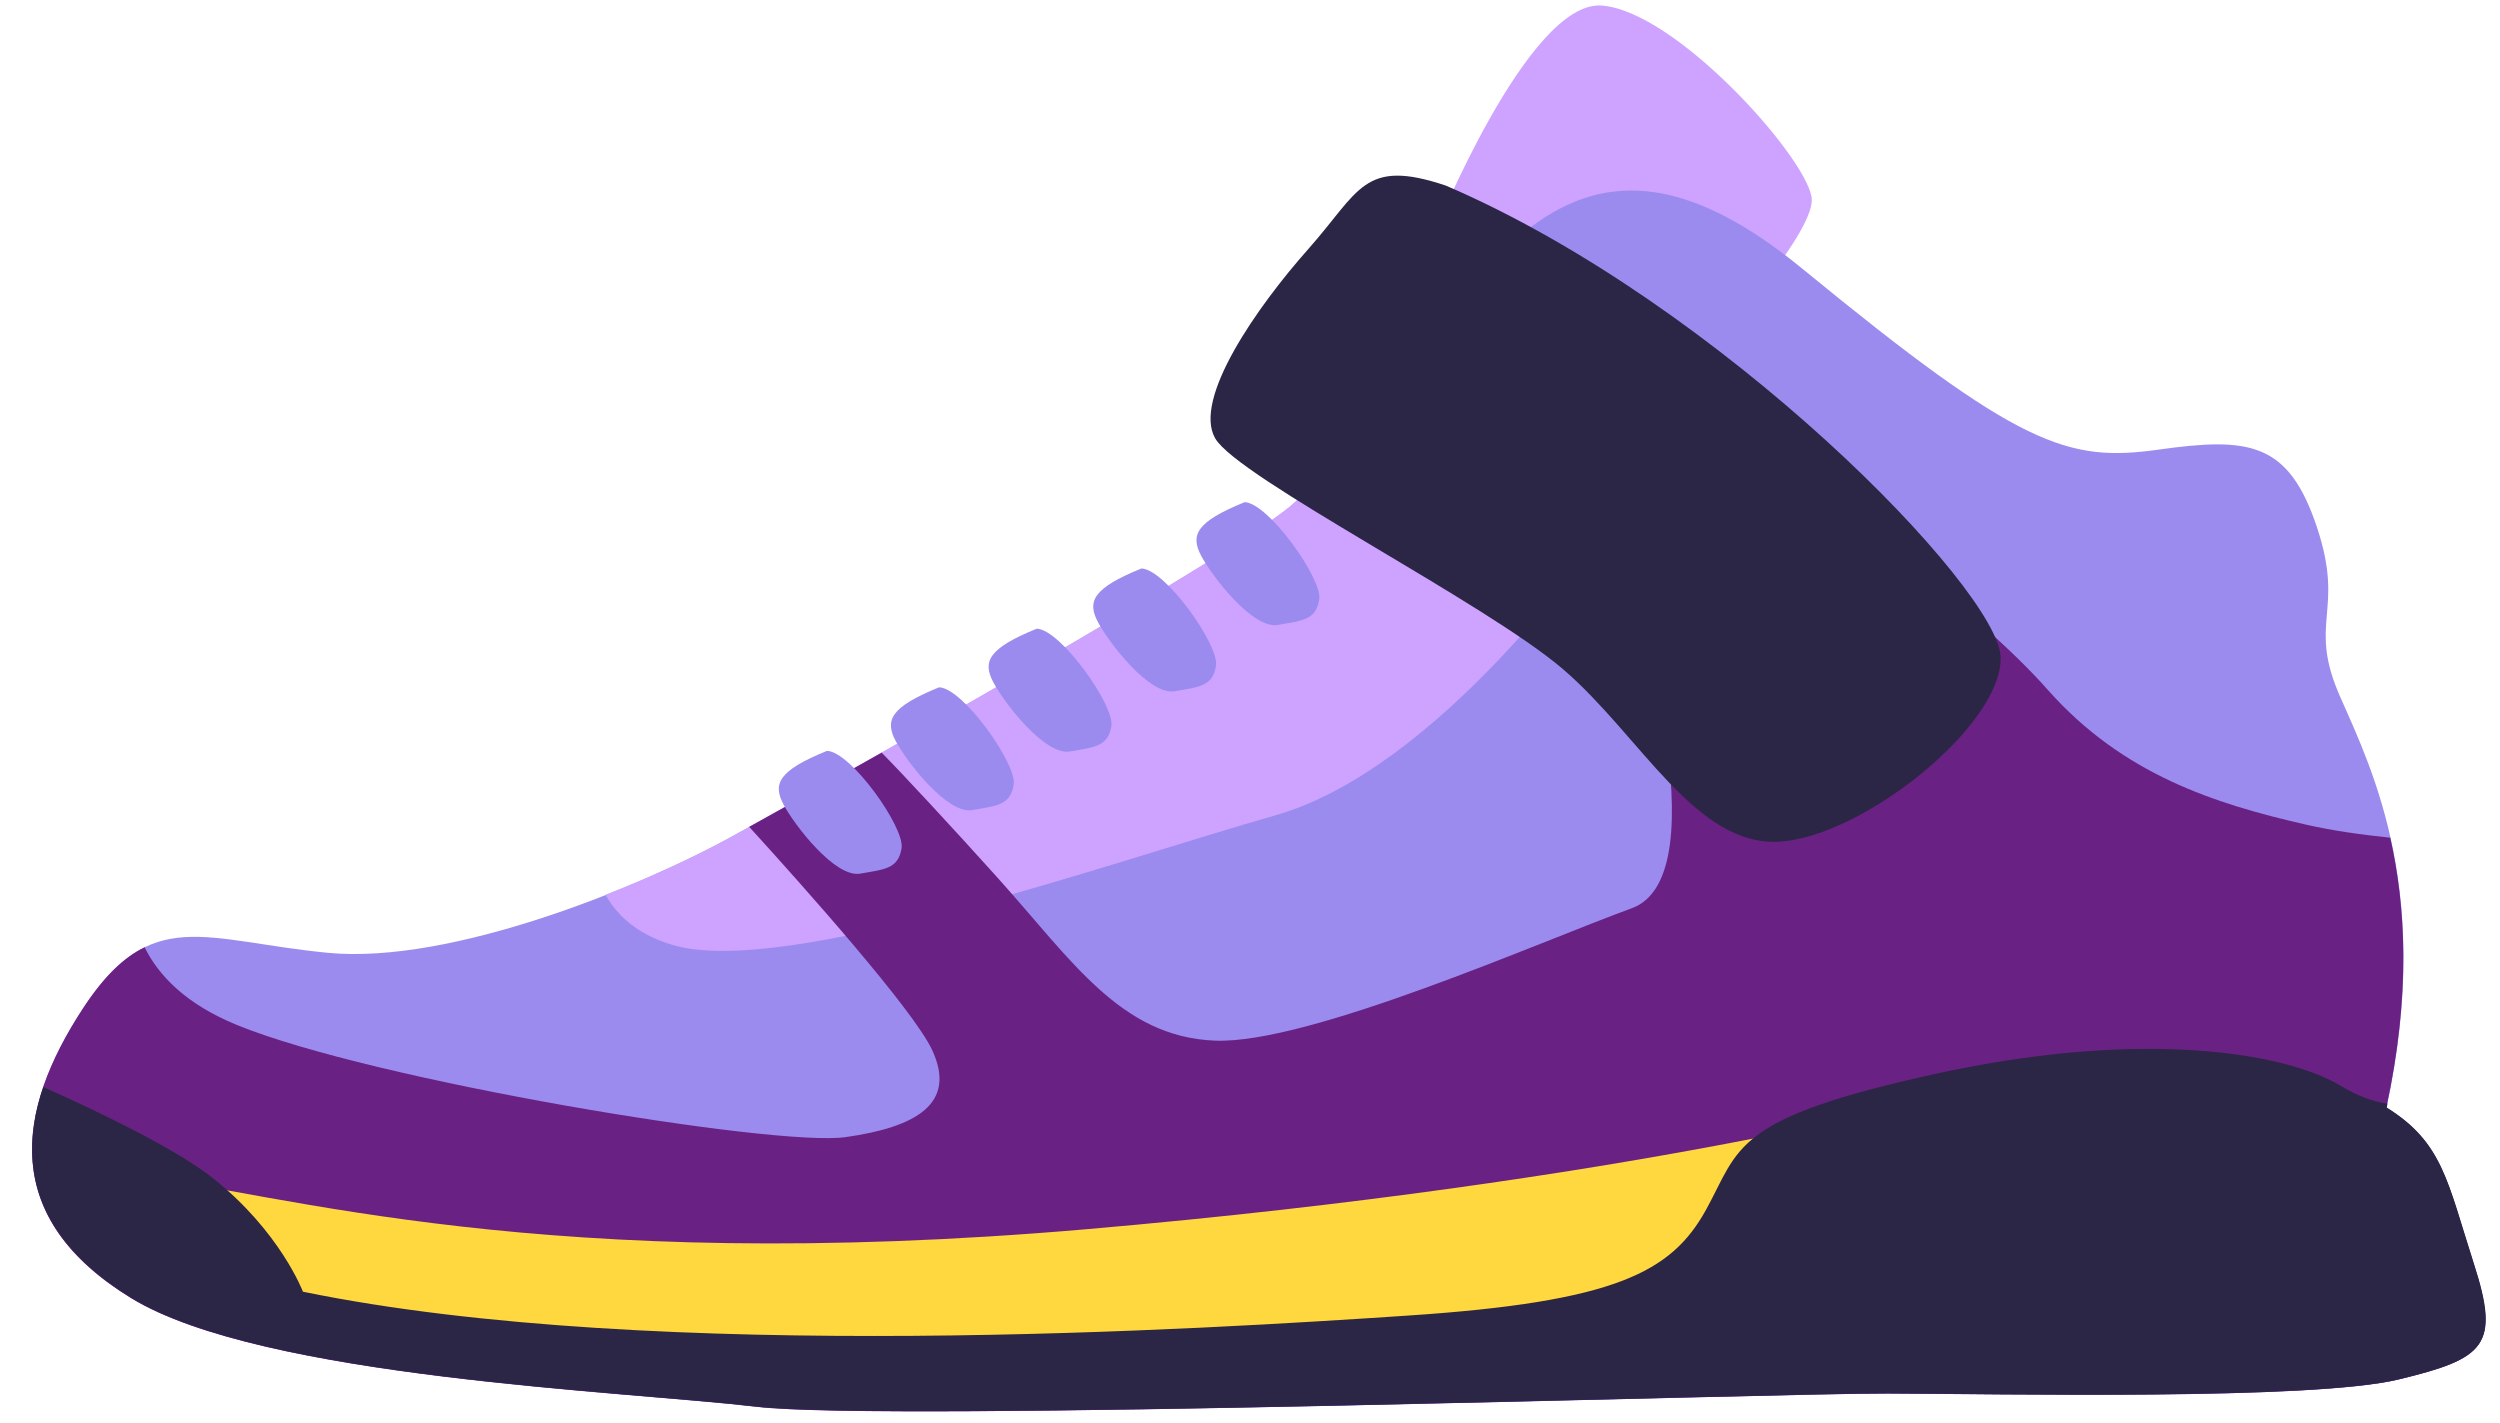
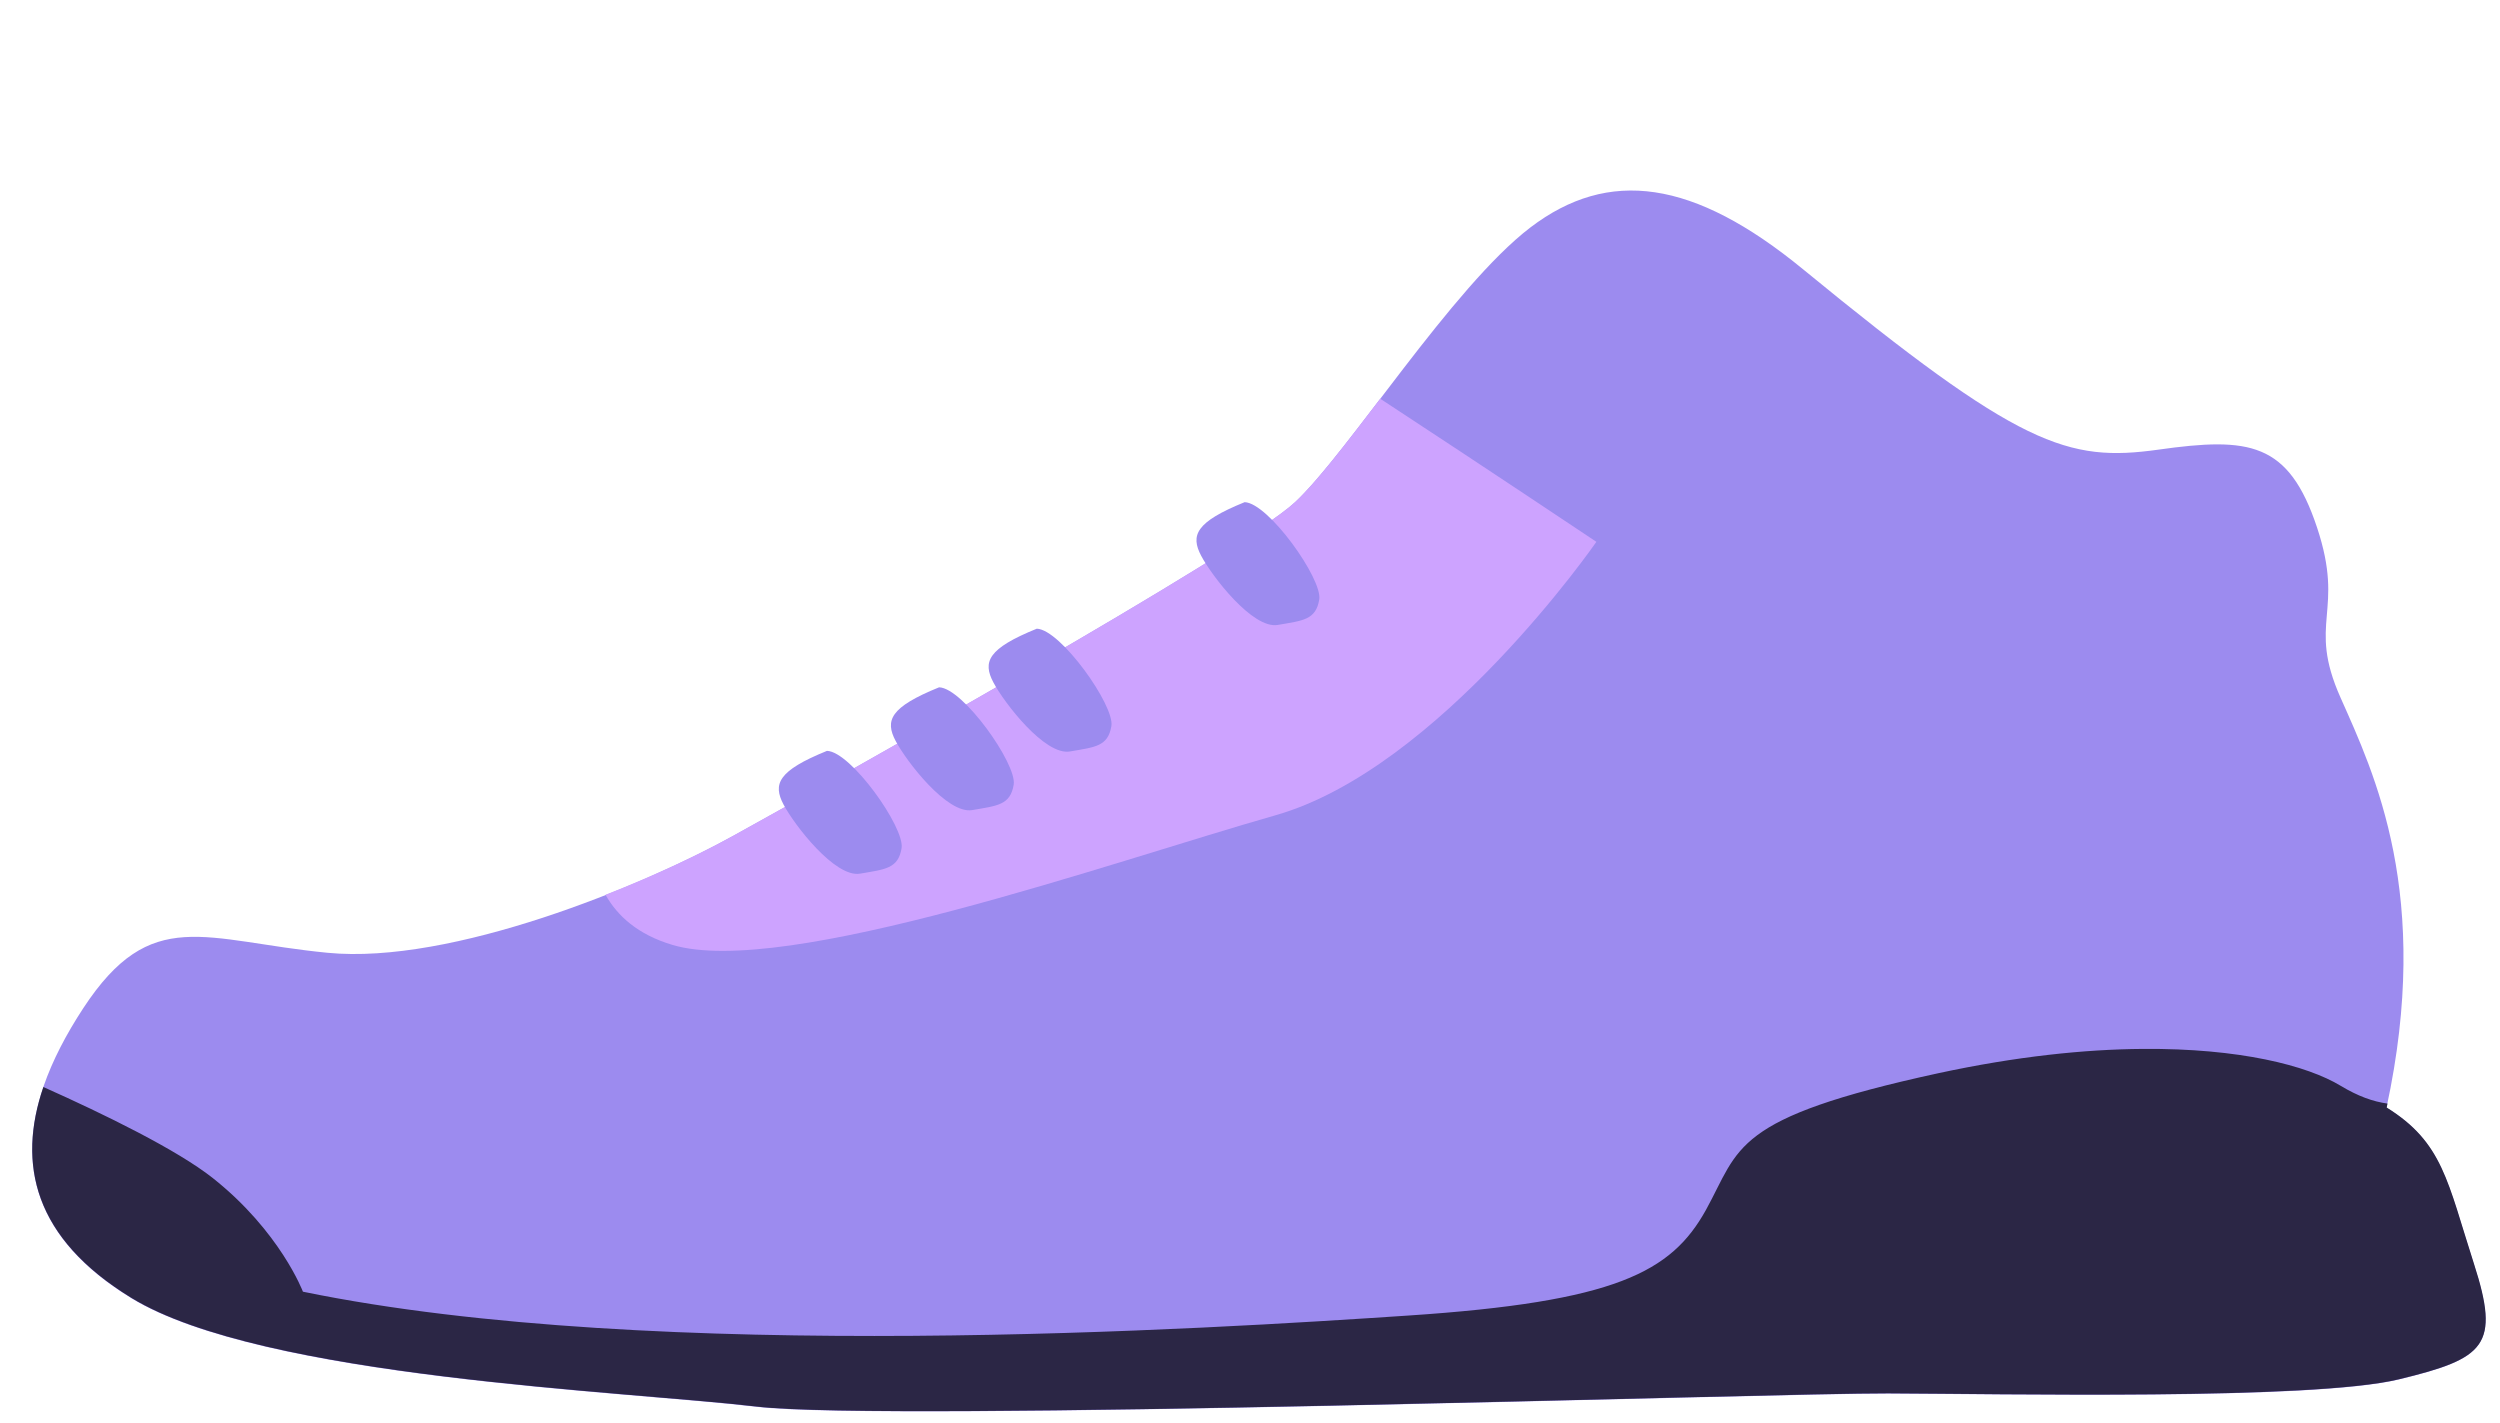
<svg xmlns="http://www.w3.org/2000/svg" fill="#000000" height="260.9" preserveAspectRatio="xMidYMid meet" version="1" viewBox="19.1 120.1 458.5 260.9" width="458.5" zoomAndPan="magnify">
  <g>
    <g id="change1_1">
-       <path d="M606.8,821c0,0,47.6-118.4,84.9-115.6c37.3,2.8,102.5,75.4,106.3,96.9 c3.8,21.5-78.1,105-78.1,105L606.8,821z" fill="#cda3ff" transform="matrix(.362 0 0 .362 62.457 -134.237)" />
-     </g>
+       </g>
    <g id="change2_1">
      <path d="M793.7,839c-55.6-45.6-98.5-51.3-138.1-21.2C616,848,563.3,931.9,536.3,957.1 c-27,25.2-238.8,143.7-284.8,169.1c-45.9,25.4-142.6,65.2-205.3,59.1c-62.6-6.1-89.4-24.4-123.8,28.1 c-34.4,52.5-42,106.3,24.4,146.9c66.4,40.5,250,47.1,316.7,55c66.7,7.9,516.3-6.9,573.2-6.7c57,0.2,214.8,3.5,258.7-7.1 c43.9-10.6,51.5-17.1,38.1-58.6c-13.4-41.6-15.7-61.4-44.2-79.1c23.3-107.7-6.2-169.3-23.3-207.8c-17.1-38.5,2.5-42.9-11.9-86.2 c-14.4-43.3-34.3-45.9-80.4-39.4C927.8,936.8,903.6,929.2,793.7,839L793.7,839z" fill="#9c8bef" transform="matrix(.362 0 0 .362 62.457 -134.237)" />
    </g>
    <g id="change1_2">
      <path d="M579.5,904.6c-16.9,22.1-32.2,42.2-43.2,52.4c-27,25.2-238.8,143.7-284.8,169.1 c-16.3,9-39.1,19.9-64.5,29.8c6,10.7,16.4,20.2,33.9,25.4c56.6,17,222-41.9,305.3-65.6C609.5,1092.1,689,977.1,689,977.1 S635.8,941.5,579.5,904.6z" fill="#cda3ff" transform="matrix(.362 0 0 .362 62.457 -134.237)" />
    </g>
    <g id="change3_1">
-       <path d="M798.9,951.7l-92.4,47.6c0,0,46.4,146.6,0.5,163.4c-45.9,16.7-163.9,69.1-211.4,67.1 c-47.5-2-72-40.2-109.4-81.9c-23.1-25.7-49-53.6-59.3-64c-29.4,16.6-52.2,29.4-67.1,37.6c27.8,30.5,83,92.5,92.6,112.9 c12.9,27.4-8.2,39.3-43.9,44.3c-35.7,5-239.7-28.7-308.4-56.9c-26.1-10.7-39.7-25.3-46.6-39.3c-10.5,5.1-20.5,14.6-31.2,30.9 c-34.4,52.5-42,106.3,24.4,146.9c66.4,40.5,250,47.1,316.7,55c66.7,7.9,516.3-6.9,573.2-6.7c57,0.2,214.8,3.5,258.7-7.1 c43.9-10.6,51.5-17.1,38.1-58.6c-13.4-41.6-15.7-61.4-44.2-79.1c12.5-57.7,9.8-102,2-136.8c-14.5-1.5-29.5-3.6-43-6.7 c-45.9-10.5-92.4-25.3-130.4-68.1C880,1009.3,798.9,951.7,798.9,951.7z" fill="#6a2184" transform="matrix(.362 0 0 .362 62.457 -134.237)" />
-     </g>
+       </g>
    <g id="change4_1">
-       <path d="M612.7,796.6c-41.8-14-43.5,2.7-69.6,32.1c-26.1,29.4-58.7,76.1-47.2,96 c11.5,19.9,137.1,83.3,176.3,117c39.2,33.7,67.1,89.9,109.6,87.3c42.5-2.6,113.1-59.2,112-93.6 C892.6,1001.1,752.5,856.6,612.7,796.6L612.7,796.6z" fill="#2b2645" transform="matrix(.362 0 0 .362 62.457 -134.237)" />
-     </g>
+       </g>
    <g id="change5_1">
-       <path d="M-51.7,1298.1c74.1,8.7,206,51.2,482.9,27.2c276.9-24,430.5-66.8,430.5-66.8L769,1392 c0,0-560.8,29.1-762.5-26.9C-34.5,1325.7-51.7,1298.1-51.7,1298.1z" fill="#ffd83f" transform="matrix(.362 0 0 .362 62.457 -134.237)" />
-     </g>
+       </g>
    <g id="change4_2">
      <path d="M965.8,1234c-29.4,0.2-64.1,3.8-103.5,12.3c-105,22.8-100.4,37.8-117.8,69.3 c-17.5,31.5-45.6,46.5-151,53.5c-100.4,6.7-380.9,24.7-559.8-12.1c0,0-11.5-30.5-45.7-57.6c-18.1-14.3-54.9-32.3-85.8-46.1 c-13.3,39-4.9,76.6,44.7,106.9c66.4,40.5,250,47.1,316.7,55c66.7,7.9,516.3-6.9,573.2-6.7c57,0.2,214.8,3.5,258.7-7.1 c43.9-10.6,51.5-17.1,38.1-58.6c-13.4-41.6-15.7-61.4-44.2-79.1c0.1-0.7,0.3-1.3,0.4-2c-7.3-1-14.9-3.7-23.7-9 C1049.1,1242.4,1014.8,1233.6,965.8,1234L965.8,1234z" fill="#2b2645" transform="matrix(.362 0 0 .362 62.457 -134.237)" />
    </g>
    <g id="change2_2">
      <path d="M299.2,1083c-24.9,10.1-27.5,16.8-22,27.2c5.5,10.4,26.1,37.2,38.8,35 c12.7-2.2,19.3-2.5,21-12.9C338.7,1121.9,311.3,1083.3,299.2,1083z" fill="#9c8bef" transform="matrix(.362 0 0 .362 62.457 -134.237)" />
    </g>
    <g id="change2_3">
      <path d="M356,1050.8c-24.9,10.1-27.5,16.8-22,27.2c5.5,10.4,26.1,37.2,38.8,35 c12.7-2.2,19.3-2.5,21-12.9C395.5,1089.7,368.1,1051.1,356,1050.8z" fill="#9c8bef" transform="matrix(.362 0 0 .362 62.457 -134.237)" />
    </g>
    <g id="change2_4">
      <path d="M405.5,1021.1c-24.9,10.1-27.5,16.8-22,27.2c5.5,10.4,26.1,37.2,38.8,35 c12.7-2.2,19.3-2.5,21-12.9C445,1060.1,417.6,1021.5,405.5,1021.1z" fill="#9c8bef" transform="matrix(.362 0 0 .362 62.457 -134.237)" />
    </g>
    <g id="change2_5">
-       <path d="M458.5,990.6c-24.9,10.1-27.5,16.8-22,27.2c5.5,10.4,26.1,37.2,38.8,35 c12.7-2.2,19.3-2.5,21-12.9C498,1029.5,470.6,990.9,458.5,990.6z" fill="#9c8bef" transform="matrix(.362 0 0 .362 62.457 -134.237)" />
-     </g>
+       </g>
    <g id="change2_6">
      <path d="M510.8,957c-24.9,10.1-27.5,16.8-22,27.2c5.5,10.4,26.1,37.2,38.8,35 c12.7-2.2,19.3-2.5,21-12.9C550.3,996,522.9,957.4,510.8,957z" fill="#9c8bef" transform="matrix(.362 0 0 .362 62.457 -134.237)" />
    </g>
  </g>
</svg>